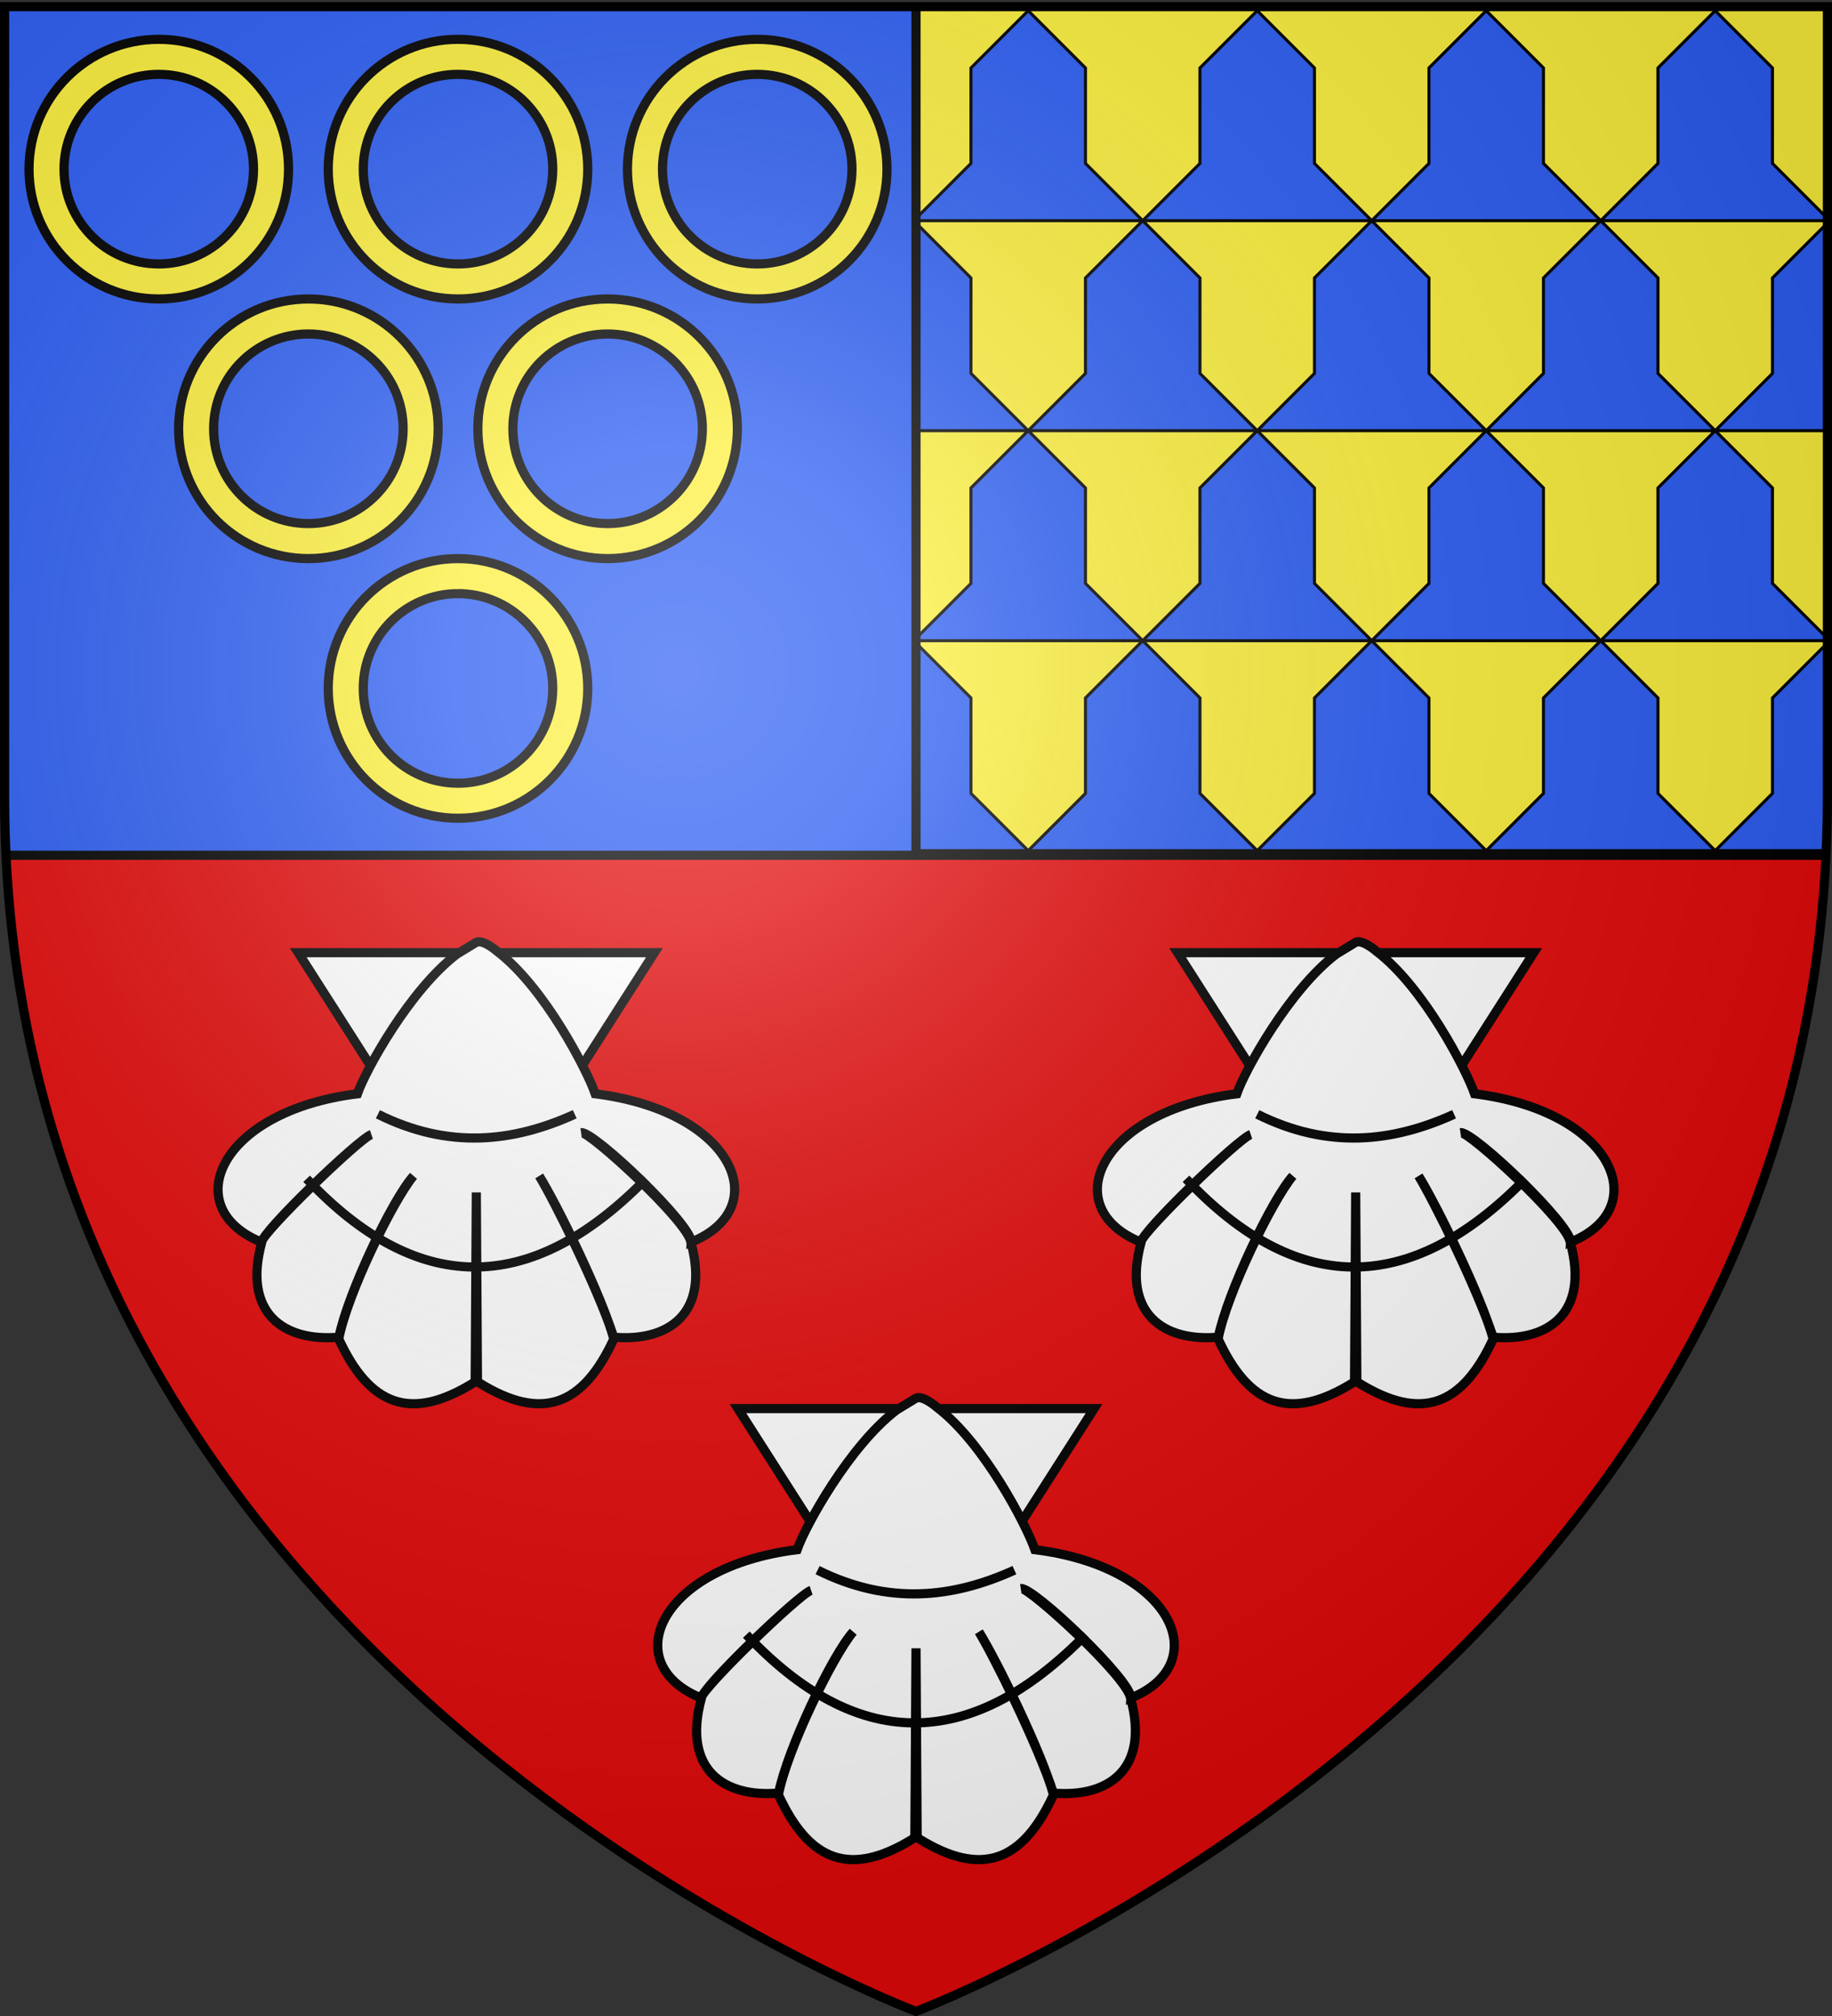
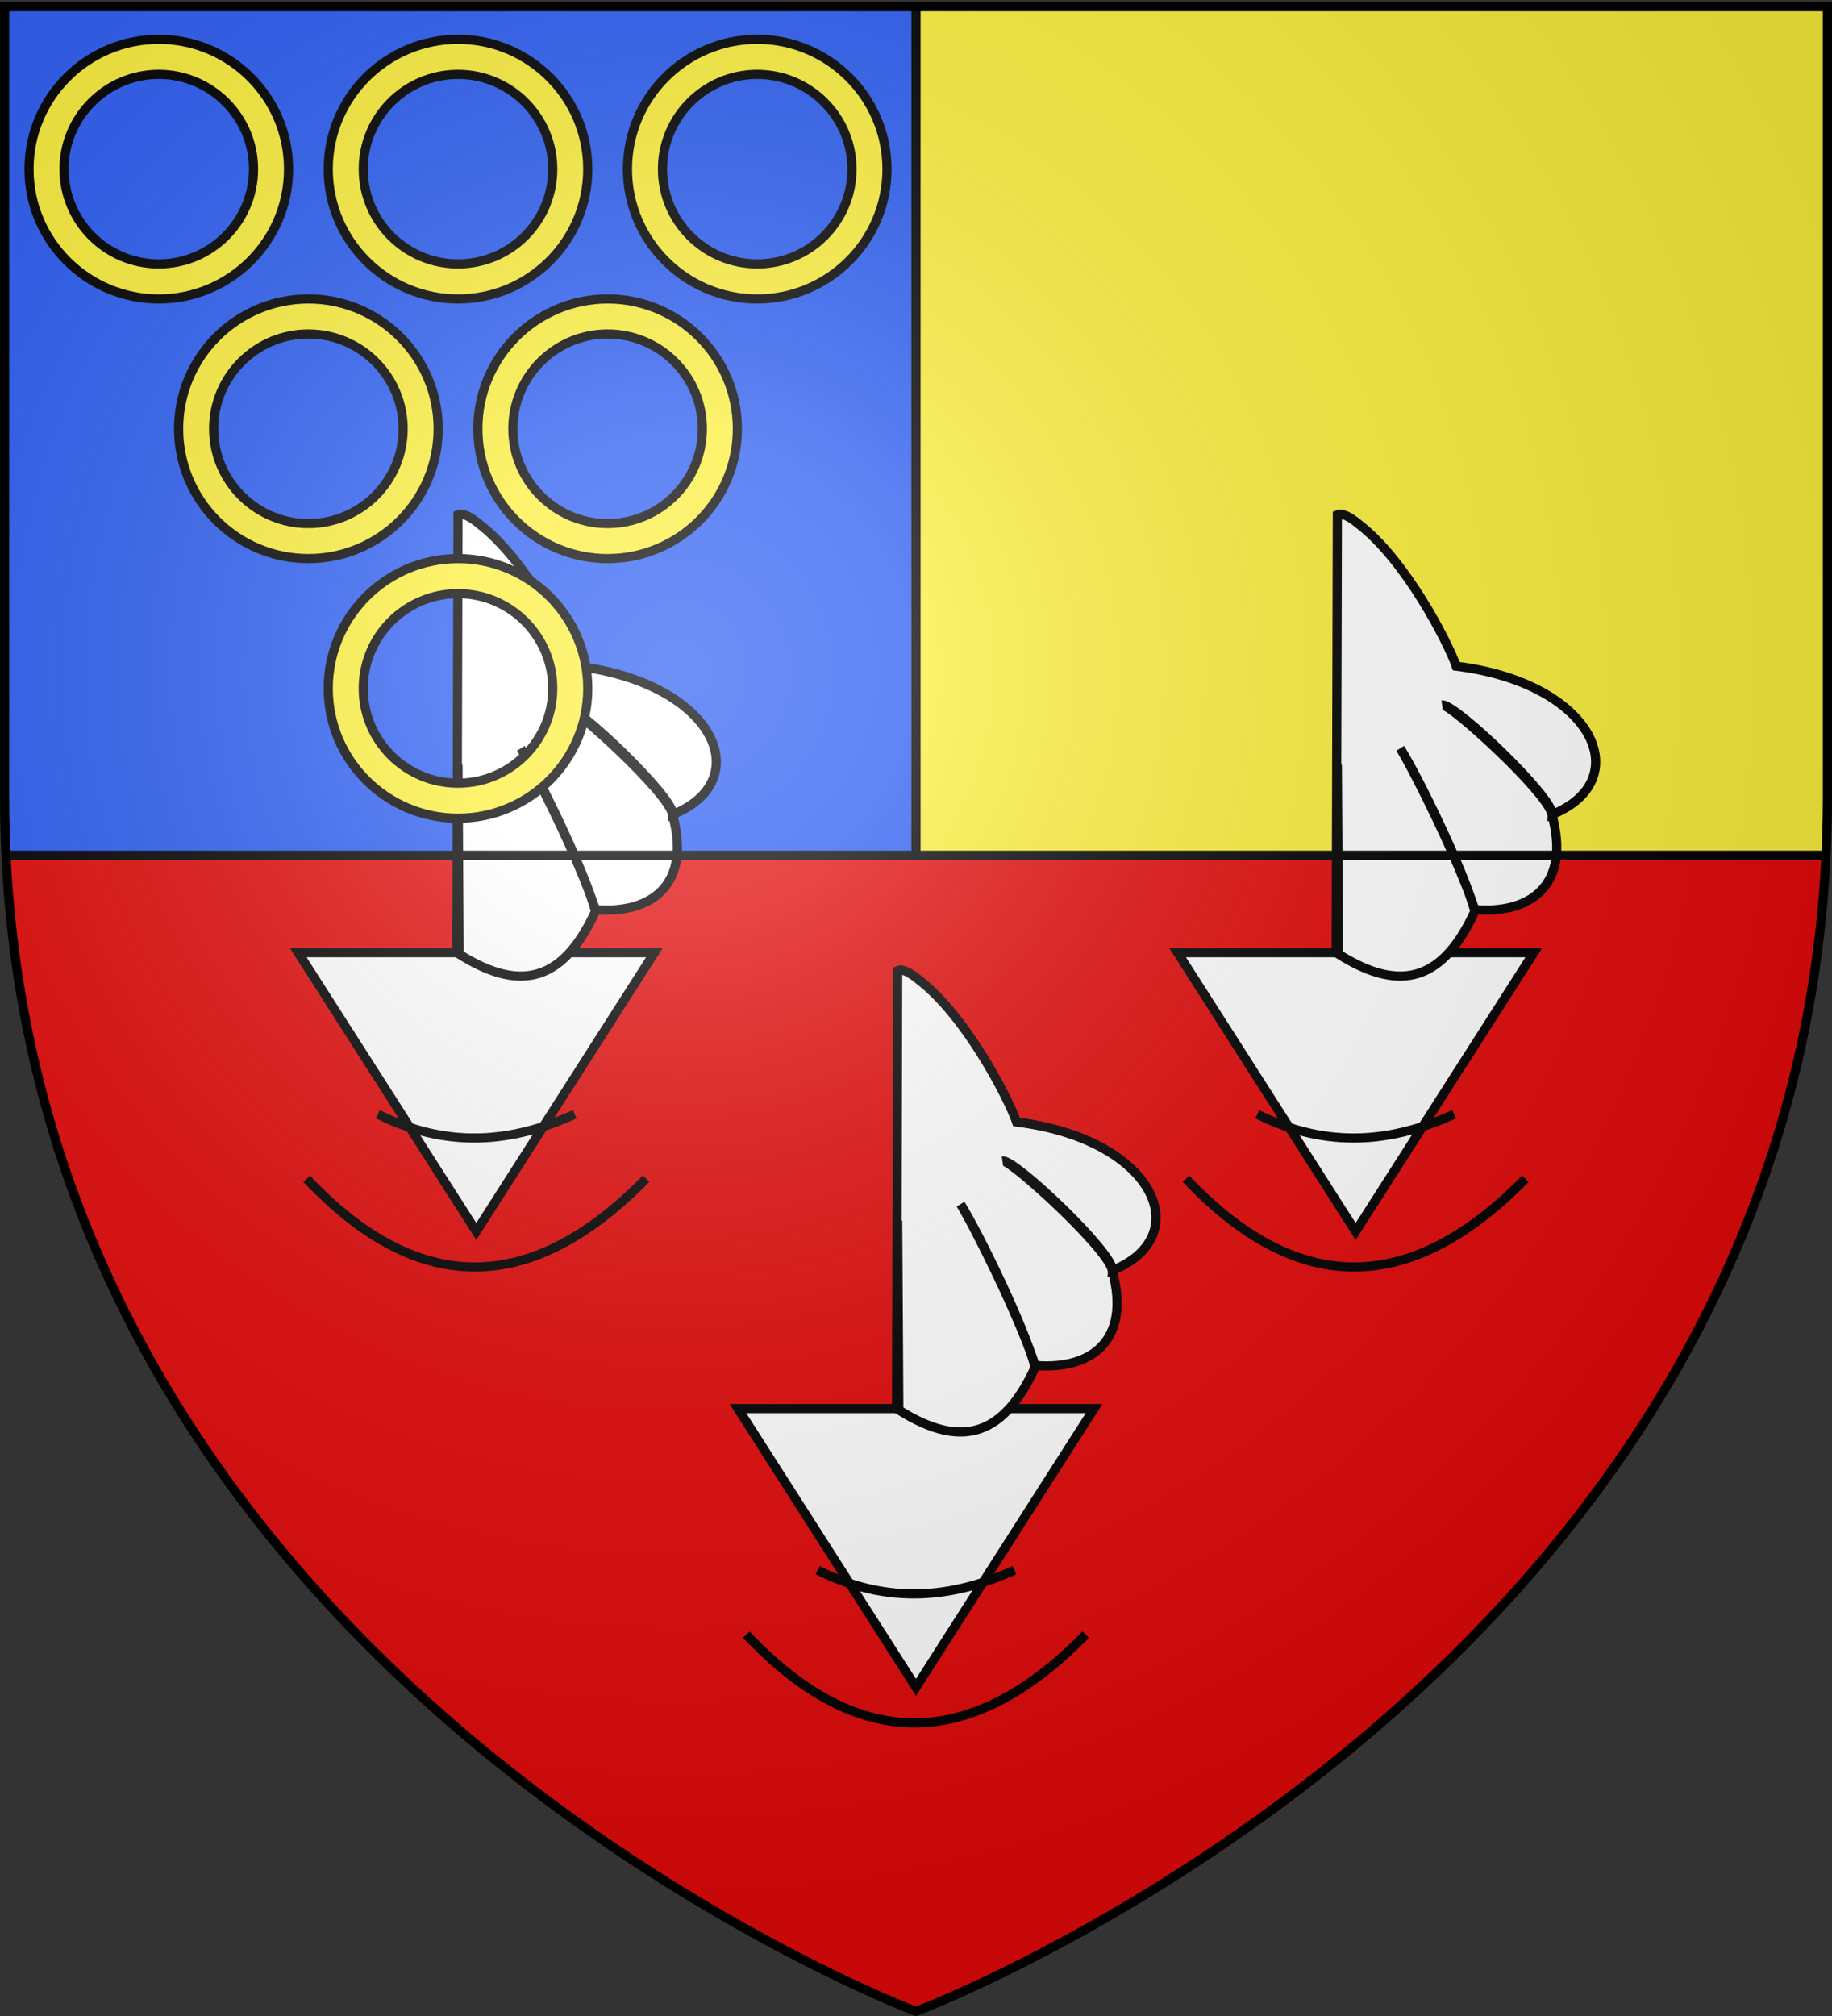
<svg xmlns="http://www.w3.org/2000/svg" xmlns:xlink="http://www.w3.org/1999/xlink" width="600" height="660" version="1.0">
  <rect width="100%" height="100%" fill="#333333" stroke="none" />
  <defs>
    <radialGradient xlink:href="#a" id="d" cx="221.445" cy="226.331" r="300" fx="221.445" fy="226.331" gradientTransform="matrix(1.353 0 0 1.349 -77.63 -85.747)" gradientUnits="userSpaceOnUse" />
    <linearGradient id="a">
      <stop offset="0" style="stop-color:#fff;stop-opacity:.314" />
      <stop offset=".19" style="stop-color:#fff;stop-opacity:.251" />
      <stop offset=".6" style="stop-color:#6b6b6b;stop-opacity:.125" />
      <stop offset="1" style="stop-color:#000;stop-opacity:.125" />
    </linearGradient>
  </defs>
  <path d="M1.969 280a387 387 0 0 0 2.594 30C36.08 559.17 300 658.5 300 658.5S563.92 559.17 595.438 310a387 387 0 0 0 2.593-30z" style="fill:#e20909;fill-opacity:1;fill-rule:evenodd;stroke:none;stroke-width:1px;stroke-linecap:butt;stroke-linejoin:miter;stroke-opacity:1" />
  <path d="M1.5 2.188v258.53c0 6.52.163 12.945.469 19.282H300V2.188z" style="fill:#2b5df2;fill-opacity:1;fill-rule:evenodd;stroke:none;stroke-width:1px;stroke-linecap:butt;stroke-linejoin:miter;stroke-opacity:1;display:inline" />
  <path d="M598.5 2.188v258.53c0 6.52-.163 12.945-.469 19.282H300V2.188z" style="fill:#fcef3c;fill-opacity:1;fill-rule:evenodd;stroke:none;stroke-width:1px;stroke-linecap:butt;stroke-linejoin:miter;stroke-opacity:1;display:inline" />
-   <path d="M336.562 3.688 318 22.25V53.5l-18 18v.75h74.25L355.5 53.5V22.25L336.938 3.688zM374.25 72.25h75L430.5 53.5V22.25L411.938 3.688h-.376L393 22.25V53.5zm0 0L355.5 91v31.25L336.75 141h75L393 122.25V91zm37.5 68.75h75L468 122.25V91l-18.75-18.75L430.5 91v31.25zm0 0L393 159.75V191l-18.75 18.75h75L430.5 191v-31.25zm37.5 68.75h75L505.5 191v-31.25L486.75 141 468 159.75V191zm0 0L430.5 228.5v31.25l-18.75 18.75h75L468 259.75V228.5zm37.5 68.75h75L543 259.75V228.5l-18.75-18.75-18.75 18.75v31.25zm0 0-1.5 1.5h3zm37.5-68.75h74.25V209l-18-18v-31.25L561.75 141 543 159.75V191zm37.5-68.75L543 122.25V91l-18.75-18.75L505.5 91v31.25L486.75 141h75zm0 0h36.75V73l-18 18v31.25zm-37.5-68.75L505.5 53.5V22.25L486.938 3.688h-.376L468 22.25V53.5l-18.75 18.75h75zm0 0h74.25v-.75l-18-18V22.25L561.938 3.688h-.376L543 22.25V53.5zm37.5 206.25h36.344c.176-3.958.284-7.94.344-11.969.003-.312.028-.624.031-.937.014-1.12.027-2.25.031-3.375V210.5l-18 18v31.25zm0 0-1.5 1.5h3zm-150 0-1.5 1.5h3zm0 0L393 259.75V228.5l-18.75-18.75-18.75 18.75v31.25l-18.75 18.75h75zm-75 0-1.5 1.5h3zm0 0L318 259.75V228.5l-18-18v68h36.75zm37.5-68.75L355.5 191v-31.25L336.75 141 318 159.75V191l-18 18v.75h74.25zM336.75 141 318 122.25V91l-18-18v68h36.75z" style="fill:#2b5df2;fill-opacity:1;fill-rule:evenodd;stroke:#000;stroke-width:1px;stroke-linecap:butt;stroke-linejoin:miter;stroke-opacity:1;display:inline" />
  <g id="b">
    <path d="m114.784 341.9 58.308 91.255 58.336-91.255H114.784z" style="fill:#fff;fill-opacity:1;fill-rule:evenodd;stroke:#000;stroke-width:3;stroke-linecap:butt;stroke-linejoin:miter;stroke-miterlimit:4;stroke-dasharray:none;stroke-opacity:1" transform="translate(-17.105 -30)" />
-     <path d="M166.731 342.369c-15.365 11.694-29.828 37.842-32.562 45.719-45.389 5.631-59.01 37.373-31.438 48.562.654-3.537 32.285-34.076 35.979-35.224-4.404 1.63-36.046 32.033-35.885 35.287-6.331 23.264 7.295 32.615 25.281 31.062 2.902-14.41 17.519-45.171 24.41-52.794-6.737 8.181-21.648 38.576-24.472 53.357 9.936 21.523 23.263 27.56 44.687 14.03l.375-61.99.375 61.99c21.425 13.53 34.72 7.493 44.657-14.03-3.592-13.246-18.418-43.748-24.441-53.357 4.754 7.79 19.223 36.777 24.41 52.794 17.986 1.553 31.612-7.798 25.28-31.062-1.023-6.998-33.297-36.4-35.915-35.905 4.198-.46 36.344 30.199 36.01 35.842 27.572-11.189 13.95-42.93-31.438-48.562-2.734-7.877-16.64-34.859-32.007-46.553 0 0-4.642-4.098-6.93-3.041z" style="fill:#fff;fill-opacity:1;fill-rule:evenodd;stroke:#000;stroke-width:3;stroke-linecap:butt;stroke-linejoin:miter;stroke-miterlimit:4;stroke-dasharray:none;stroke-opacity:1" transform="translate(-17.105 -30)" />
+     <path d="M166.731 342.369l.375-61.99.375 61.99c21.425 13.53 34.72 7.493 44.657-14.03-3.592-13.246-18.418-43.748-24.441-53.357 4.754 7.79 19.223 36.777 24.41 52.794 17.986 1.553 31.612-7.798 25.28-31.062-1.023-6.998-33.297-36.4-35.915-35.905 4.198-.46 36.344 30.199 36.01 35.842 27.572-11.189 13.95-42.93-31.438-48.562-2.734-7.877-16.64-34.859-32.007-46.553 0 0-4.642-4.098-6.93-3.041z" style="fill:#fff;fill-opacity:1;fill-rule:evenodd;stroke:#000;stroke-width:3;stroke-linecap:butt;stroke-linejoin:miter;stroke-miterlimit:4;stroke-dasharray:none;stroke-opacity:1" transform="translate(-17.105 -30)" />
    <path d="M140.874 394.784c23.134 11.519 44.287 9.173 64.465 0M117.533 415.902c35.567 37.692 72.616 39.346 111.147 0" style="fill:none;fill-rule:evenodd;stroke:#000;stroke-width:3;stroke-linecap:butt;stroke-linejoin:miter;stroke-miterlimit:4;stroke-dasharray:none;stroke-opacity:1" transform="translate(-17.105 -30)" />
  </g>
  <use xlink:href="#b" width="600" height="660" transform="translate(144 149.244)" />
  <use xlink:href="#b" width="600" height="660" transform="translate(288)" />
  <g transform="translate(0 2)">
    <path id="c" d="M52 10.875c-23.46 0-42.5 19.04-42.5 42.5s19.04 42.5 42.5 42.5 42.5-19.04 42.5-42.5-19.04-42.5-42.5-42.5zm0 11.469c17.126 0 31.031 13.905 31.031 31.031S69.126 84.406 52 84.406 20.969 70.501 20.969 53.375 34.874 22.344 52 22.344z" style="fill:#fcef3c;fill-opacity:1;stroke:#000;stroke-width:3;stroke-miterlimit:4;stroke-dasharray:none;stroke-opacity:1" />
    <use xlink:href="#c" width="600" height="660" transform="translate(49 85)" />
    <use xlink:href="#c" width="600" height="660" transform="translate(98)" />
    <use xlink:href="#c" width="600" height="660" transform="translate(147 85)" />
    <use xlink:href="#c" width="600" height="660" transform="translate(98 170)" />
    <use xlink:href="#c" width="600" height="660" transform="translate(196)" />
  </g>
  <path d="M-281.5 1.934h3v596.394h-3z" style="opacity:1;fill:#000;fill-opacity:1;stroke:none;stroke-width:3;stroke-miterlimit:4;stroke-dasharray:none;stroke-opacity:1" transform="rotate(-90)" />
  <path d="M298.5 1.946h3v277.95h-3z" style="opacity:1;fill:#000;fill-opacity:1;stroke:none;stroke-width:3;stroke-miterlimit:4;stroke-dasharray:none;stroke-opacity:1" />
  <path d="M300 658.5s298.5-112.32 298.5-397.772V2.176H1.5v258.552C1.5 546.18 300 658.5 300 658.5" style="opacity:1;fill:url(#d);fill-opacity:1;fill-rule:evenodd;stroke:none;stroke-width:1px;stroke-linecap:butt;stroke-linejoin:miter;stroke-opacity:1" />
  <path d="M300 658.5S1.5 546.18 1.5 260.728V2.176h597v258.552C598.5 546.18 300 658.5 300 658.5z" style="opacity:1;fill:none;fill-opacity:1;fill-rule:evenodd;stroke:#000;stroke-width:3;stroke-linecap:butt;stroke-linejoin:miter;stroke-miterlimit:4;stroke-dasharray:none;stroke-opacity:1" />
</svg>